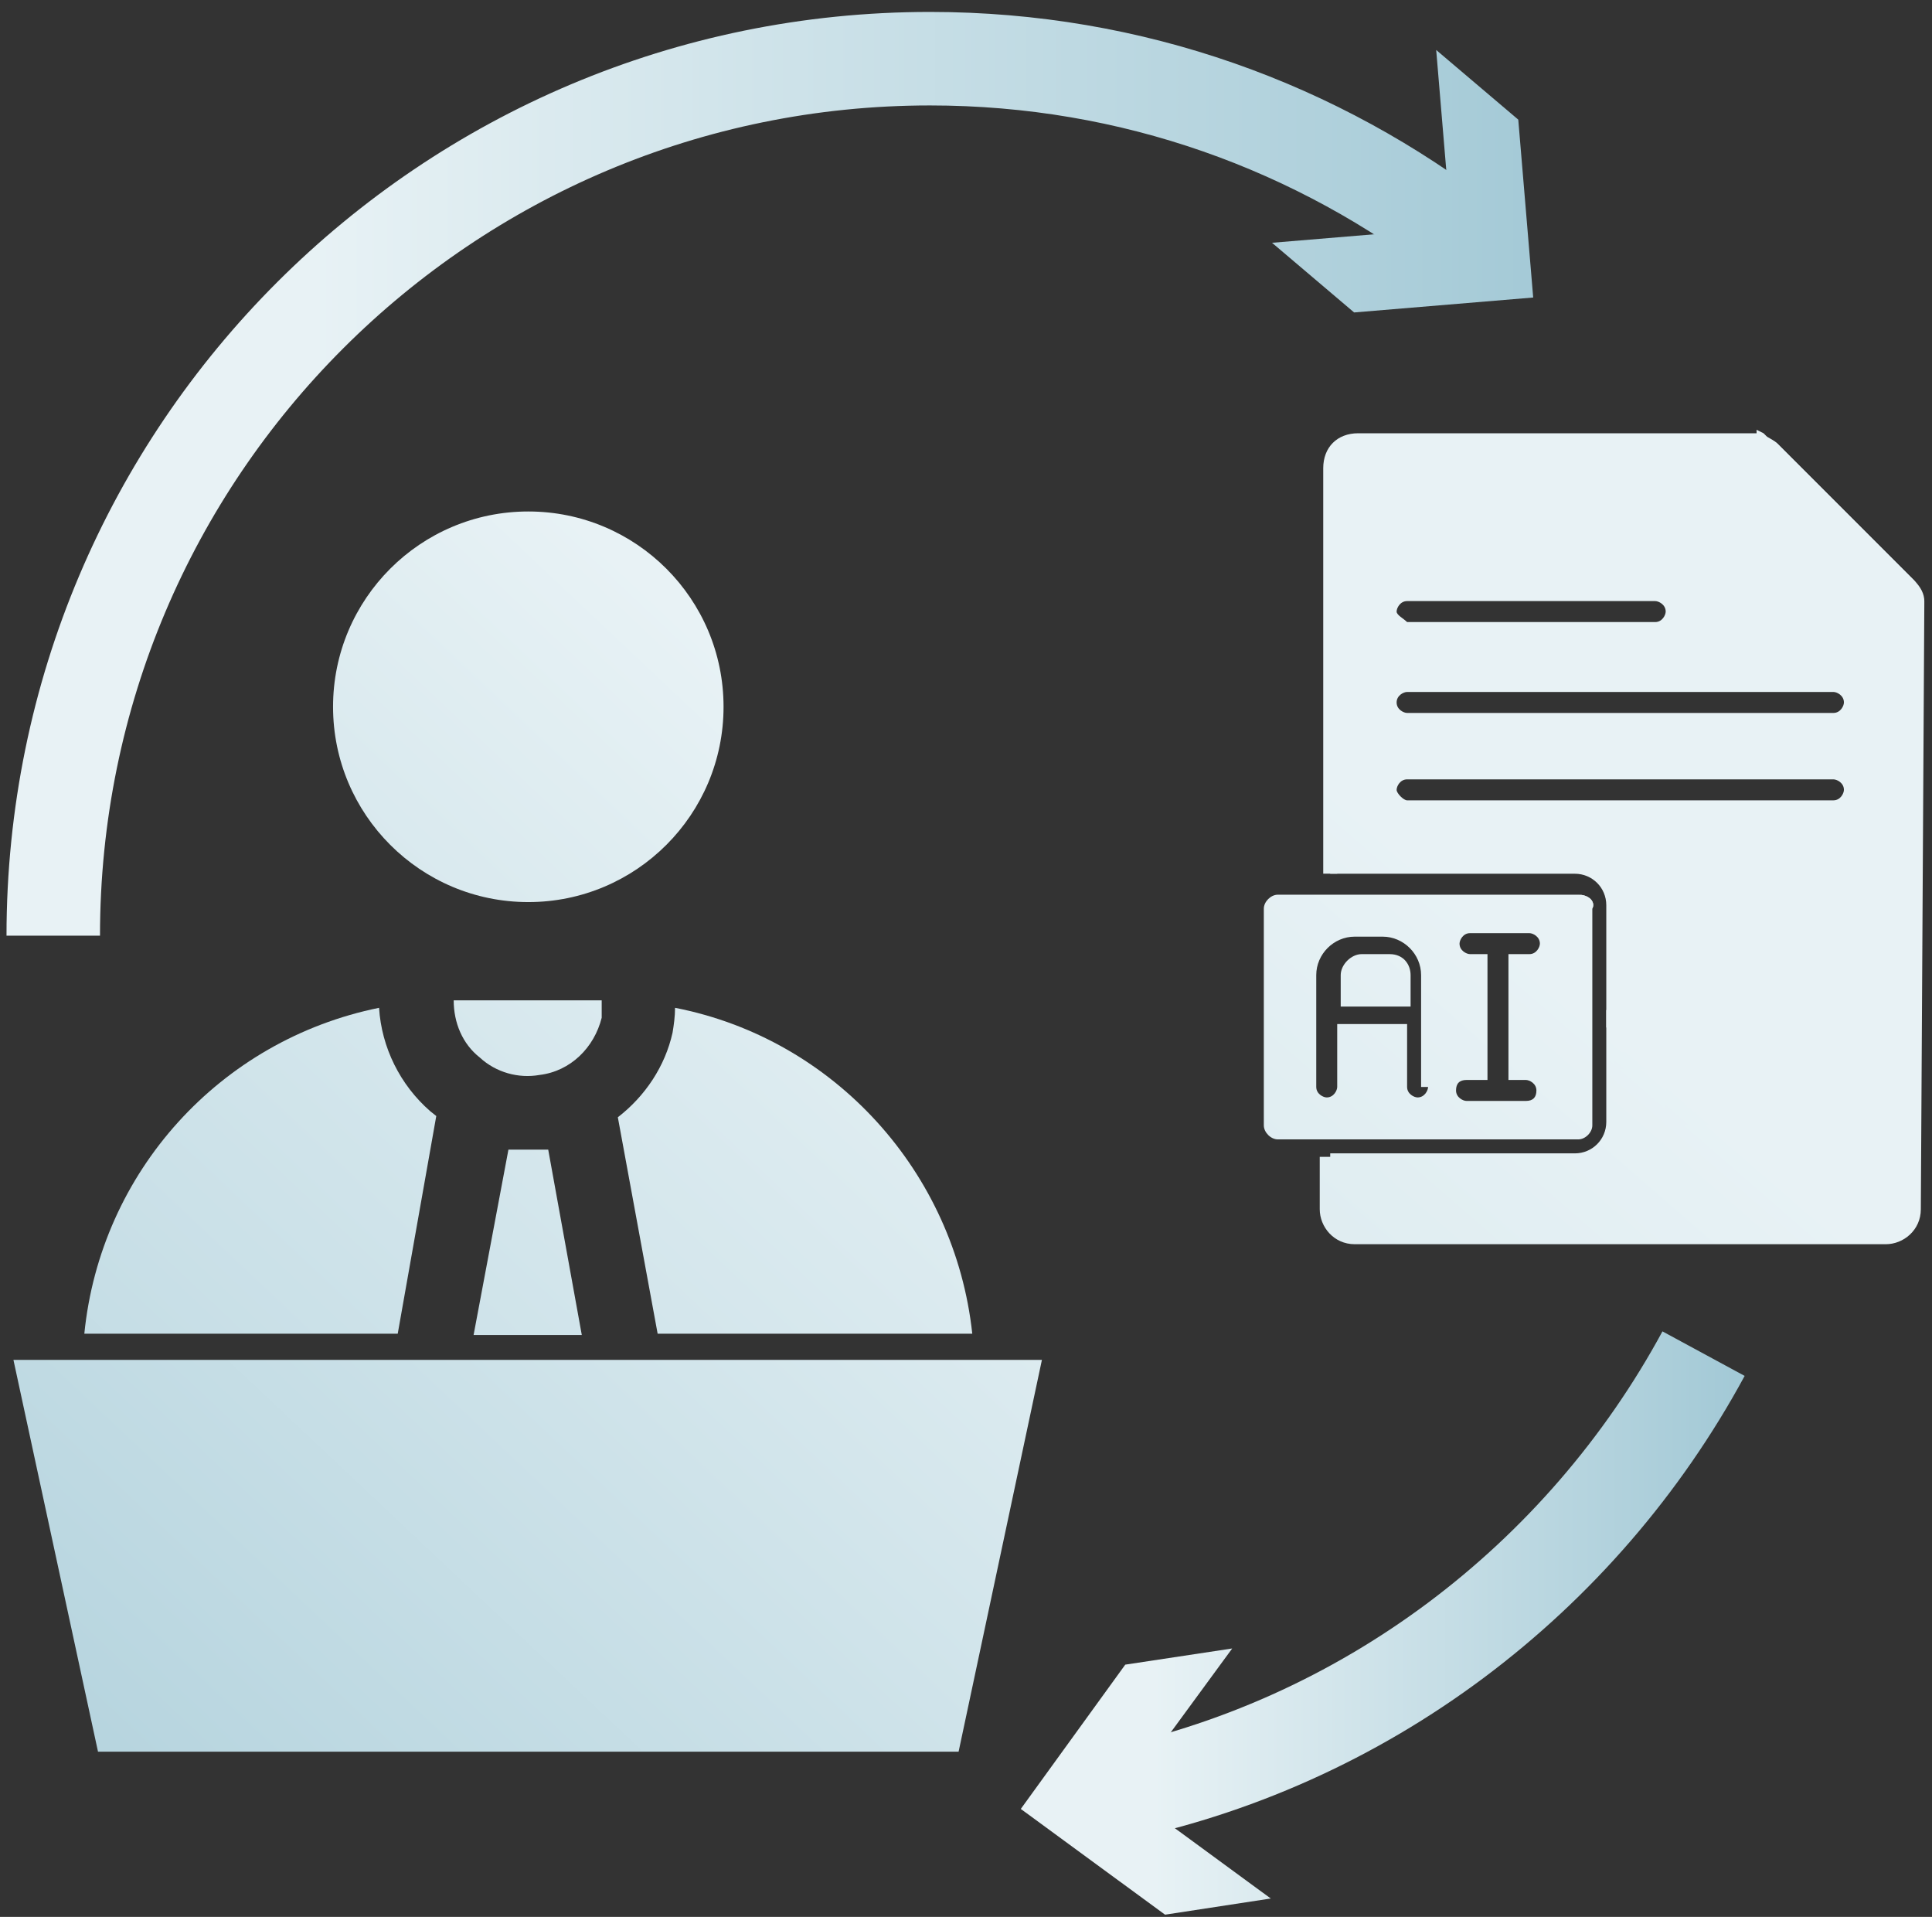
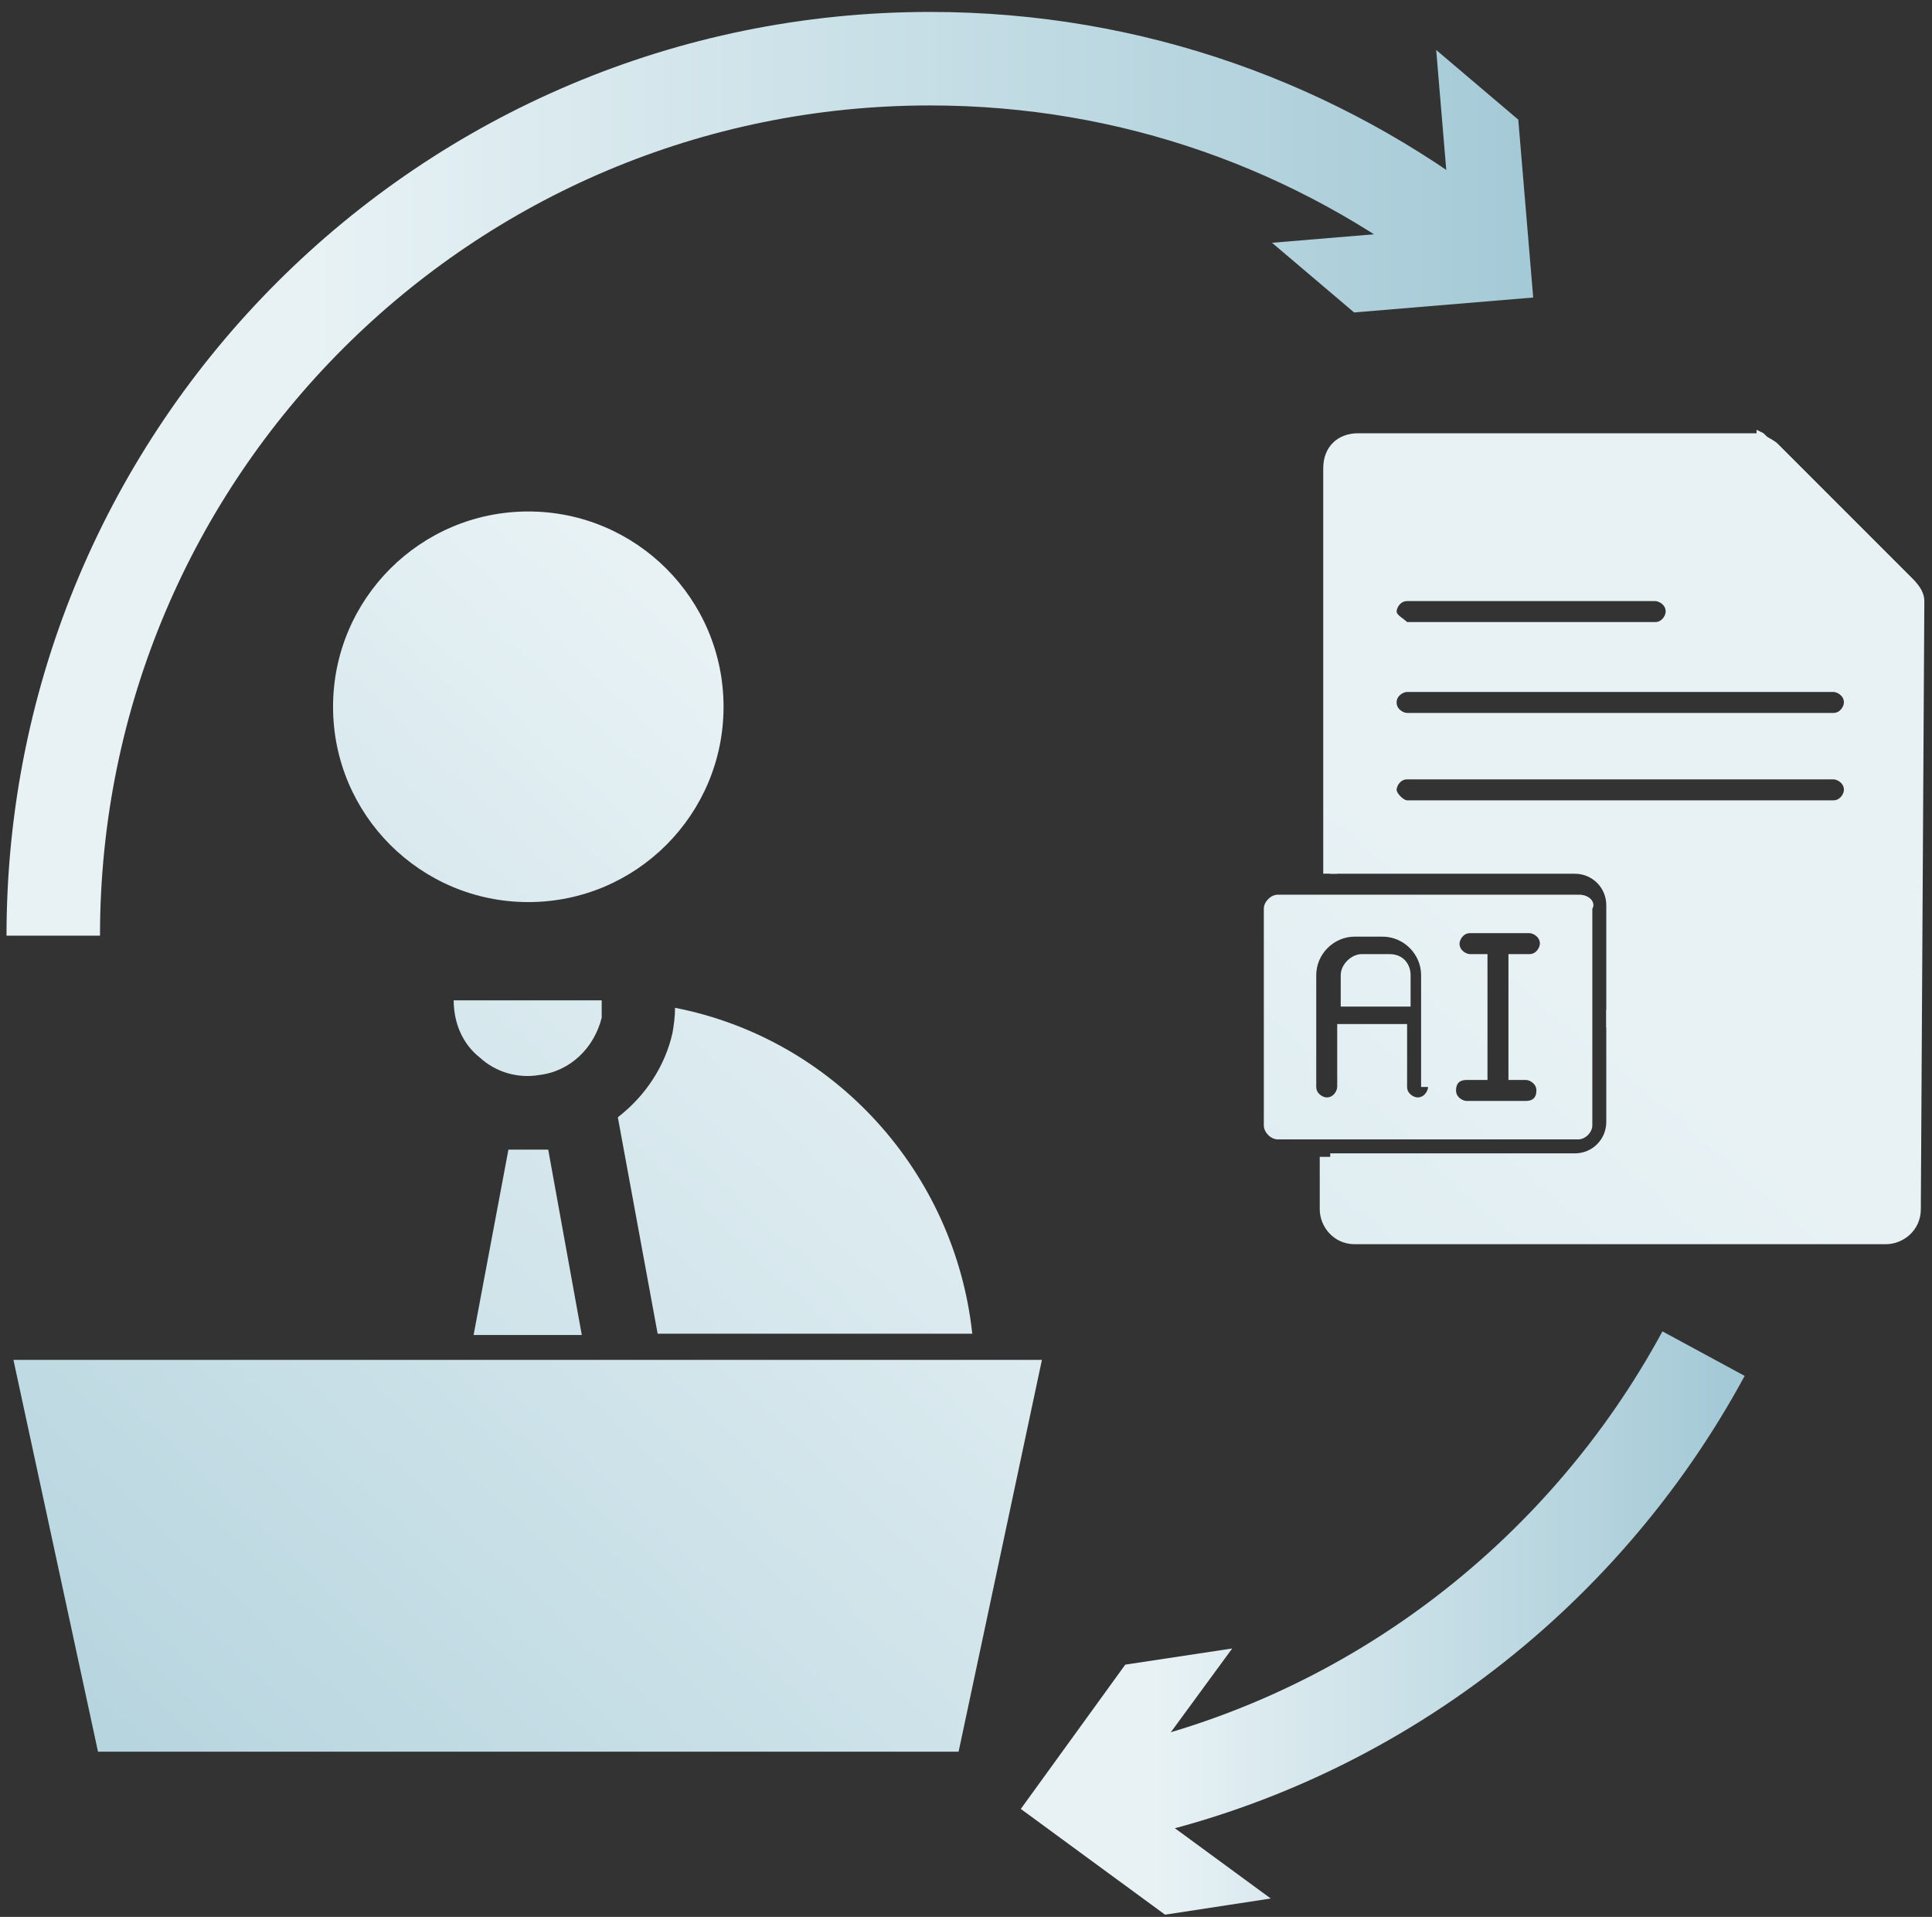
<svg xmlns="http://www.w3.org/2000/svg" width="124" height="123" viewBox="0 0 124 123" fill="none">
  <rect x="0" y="0" width="124" height="123" fill="#333333" stroke="none" />
  <path d="M33.908 57.884C40.829 57.884 46.439 52.273 46.439 45.352C46.439 38.431 40.829 32.82 33.908 32.82C26.987 32.82 21.376 38.431 21.376 45.352C21.376 52.273 26.987 57.884 33.908 57.884Z" fill="url(#paint0_linear_116_6274)" />
-   <path d="M25.527 85.581H5.412C6.45 75.204 14.112 66.743 24.329 64.668C24.489 67.222 25.686 69.617 27.602 71.293L28.001 71.612L25.527 85.581Z" fill="url(#paint1_linear_116_6274)" />
  <path d="M35.186 73.769L37.341 85.663H30.396L32.632 73.769C33.031 73.769 33.51 73.769 33.909 73.769C34.308 73.769 34.707 73.769 35.186 73.769Z" fill="url(#paint2_linear_116_6274)" />
  <path d="M29.119 64.188H38.618C38.618 64.587 38.618 64.906 38.618 65.305C38.139 67.221 36.622 68.737 34.627 68.977C33.27 69.216 31.833 68.817 30.795 67.859C29.678 66.981 29.119 65.624 29.119 64.188Z" fill="url(#paint3_linear_116_6274)" />
  <path d="M42.209 85.581L39.654 71.692C41.41 70.335 42.687 68.419 43.166 66.264C43.246 65.785 43.326 65.227 43.326 64.668C53.543 66.663 61.285 75.204 62.403 85.581H42.209Z" fill="url(#paint4_linear_116_6274)" />
  <path d="M66.873 87.258L61.525 112.401H6.29L0.862 87.258H66.873Z" fill="url(#paint5_linear_116_6274)" />
  <path d="M122.833 38.794C122.833 38.57 122.833 38.346 122.609 38.121C122.609 38.121 122.609 37.897 122.384 37.897L122.16 37.673L113.413 28.925C113.188 28.701 113.188 28.701 112.964 28.701C112.74 28.701 112.516 28.477 112.291 28.477H86.946C86.049 28.477 85.376 29.149 85.376 30.047V56.065H101.077C102.198 56.065 103.095 56.962 103.095 58.083V71.99C103.095 73.111 102.198 74.008 101.077 74.008H85.376V77.373C85.376 78.27 86.049 78.943 86.946 78.943H121.039C121.936 78.943 122.609 78.27 122.609 77.373L122.833 38.794C122.833 39.018 122.833 39.018 122.833 38.794ZM89.638 50.682C89.638 50.457 89.862 50.009 90.311 50.009H117.674C117.899 50.009 118.347 50.233 118.347 50.682C118.347 50.906 118.123 51.355 117.674 51.355H90.311C90.086 51.355 89.638 50.906 89.638 50.682ZM90.311 44.401H117.674C117.899 44.401 118.347 44.626 118.347 45.074C118.347 45.299 118.123 45.747 117.674 45.747H90.311C90.086 45.747 89.638 45.523 89.638 45.074C89.638 44.626 90.086 44.401 90.311 44.401ZM89.638 39.243C89.638 39.018 89.862 38.57 90.311 38.57H106.235C106.46 38.57 106.908 38.794 106.908 39.243C106.908 39.467 106.684 39.916 106.235 39.916H90.311C90.086 39.691 89.638 39.467 89.638 39.243Z" fill="url(#paint6_linear_116_6274)" />
  <path d="M89.19 61.223H87.395C86.723 61.223 86.05 61.896 86.05 62.569V64.588H90.535V62.569C90.535 61.896 90.087 61.223 89.19 61.223ZM89.19 61.223H87.395C86.723 61.223 86.05 61.896 86.05 62.569V64.588H90.535V62.569C90.535 61.896 90.087 61.223 89.19 61.223ZM89.19 61.223H87.395C86.723 61.223 86.05 61.896 86.05 62.569V64.588H90.535V62.569C90.535 61.896 90.087 61.223 89.19 61.223ZM89.19 61.223H87.395C86.723 61.223 86.05 61.896 86.05 62.569V64.588H90.535V62.569C90.535 61.896 90.087 61.223 89.19 61.223ZM89.19 61.223H87.395C86.723 61.223 86.05 61.896 86.05 62.569V64.588H90.535V62.569C90.535 61.896 90.087 61.223 89.19 61.223ZM89.19 61.223H87.395C86.723 61.223 86.05 61.896 86.05 62.569V64.588H90.535V62.569C90.535 61.896 90.087 61.223 89.19 61.223ZM89.19 61.223H87.395C86.723 61.223 86.05 61.896 86.05 62.569V64.588H90.535V62.569C90.535 61.896 90.087 61.223 89.19 61.223ZM89.19 61.223H87.395C86.723 61.223 86.05 61.896 86.05 62.569V64.588H90.535V62.569C90.535 61.896 90.087 61.223 89.19 61.223ZM89.19 61.223H87.395C86.723 61.223 86.05 61.896 86.05 62.569V64.588H90.535V62.569C90.535 61.896 90.087 61.223 89.19 61.223ZM89.19 61.223H87.395C86.723 61.223 86.05 61.896 86.05 62.569V64.588H90.535V62.569C90.535 61.896 90.087 61.223 89.19 61.223ZM89.19 61.223H87.395C86.723 61.223 86.05 61.896 86.05 62.569V64.588H90.535V62.569C90.535 61.896 90.087 61.223 89.19 61.223ZM89.19 61.223H87.395C86.723 61.223 86.05 61.896 86.05 62.569V64.588H90.535V62.569C90.535 61.896 90.087 61.223 89.19 61.223ZM89.19 61.223H87.395C86.723 61.223 86.05 61.896 86.05 62.569V64.588H90.535V62.569C90.535 61.896 90.087 61.223 89.19 61.223ZM89.19 61.223H87.395C86.723 61.223 86.05 61.896 86.05 62.569V64.588H90.535V62.569C90.535 61.896 90.087 61.223 89.19 61.223ZM89.19 61.223H87.395C86.723 61.223 86.05 61.896 86.05 62.569V64.588H90.535V62.569C90.535 61.896 90.087 61.223 89.19 61.223ZM89.19 61.223H87.395C86.723 61.223 86.05 61.896 86.05 62.569V64.588H90.535V62.569C90.535 61.896 90.087 61.223 89.19 61.223ZM101.302 57.41H82.012C81.564 57.41 81.115 57.859 81.115 58.307V72.213C81.115 72.662 81.564 73.111 82.012 73.111H101.302C101.75 73.111 102.199 72.662 102.199 72.213V58.307C102.423 57.859 101.975 57.41 101.302 57.41ZM91.657 69.746C91.657 69.971 91.433 70.419 90.984 70.419C90.76 70.419 90.311 70.195 90.311 69.746V65.709H85.825V69.746C85.825 69.971 85.601 70.419 85.153 70.419C84.928 70.419 84.48 70.195 84.48 69.746V62.569C84.48 61.223 85.601 60.102 86.947 60.102H88.741C90.087 60.102 91.209 61.223 91.209 62.569V69.746H91.657ZM97.937 69.298C98.162 69.298 98.61 69.522 98.61 69.971C98.61 70.419 98.386 70.644 97.937 70.644H94.124C93.9 70.644 93.451 70.419 93.451 69.971C93.451 69.522 93.676 69.298 94.124 69.298H95.47V61.223H94.349C94.124 61.223 93.676 60.999 93.676 60.55C93.676 60.326 93.9 59.877 94.349 59.877H98.162C98.386 59.877 98.834 60.102 98.834 60.55C98.834 60.775 98.61 61.223 98.162 61.223H96.816V69.298H97.937ZM89.19 61.223H87.395C86.723 61.223 86.05 61.896 86.05 62.569V64.588H90.535V62.569C90.535 61.896 90.087 61.223 89.19 61.223ZM89.19 61.223H87.395C86.723 61.223 86.05 61.896 86.05 62.569V64.588H90.535V62.569C90.535 61.896 90.087 61.223 89.19 61.223ZM89.19 61.223H87.395C86.723 61.223 86.05 61.896 86.05 62.569V64.588H90.535V62.569C90.535 61.896 90.087 61.223 89.19 61.223ZM89.19 61.223H87.395C86.723 61.223 86.05 61.896 86.05 62.569V64.588H90.535V62.569C90.535 61.896 90.087 61.223 89.19 61.223ZM89.19 61.223H87.395C86.723 61.223 86.05 61.896 86.05 62.569V64.588H90.535V62.569C90.535 61.896 90.087 61.223 89.19 61.223ZM89.19 61.223H87.395C86.723 61.223 86.05 61.896 86.05 62.569V64.588H90.535V62.569C90.535 61.896 90.087 61.223 89.19 61.223ZM89.19 61.223H87.395C86.723 61.223 86.05 61.896 86.05 62.569V64.588H90.535V62.569C90.535 61.896 90.087 61.223 89.19 61.223ZM89.19 61.223H87.395C86.723 61.223 86.05 61.896 86.05 62.569V64.588H90.535V62.569C90.535 61.896 90.087 61.223 89.19 61.223ZM89.19 61.223H87.395C86.723 61.223 86.05 61.896 86.05 62.569V64.588H90.535V62.569C90.535 61.896 90.087 61.223 89.19 61.223ZM89.19 61.223H87.395C86.723 61.223 86.05 61.896 86.05 62.569V64.588H90.535V62.569C90.535 61.896 90.087 61.223 89.19 61.223ZM89.19 61.223H87.395C86.723 61.223 86.05 61.896 86.05 62.569V64.588H90.535V62.569C90.535 61.896 90.087 61.223 89.19 61.223ZM89.19 61.223H87.395C86.723 61.223 86.05 61.896 86.05 62.569V64.588H90.535V62.569C90.535 61.896 90.087 61.223 89.19 61.223ZM89.19 61.223H87.395C86.723 61.223 86.05 61.896 86.05 62.569V64.588H90.535V62.569C90.535 61.896 90.087 61.223 89.19 61.223ZM89.19 61.223H87.395C86.723 61.223 86.05 61.896 86.05 62.569V64.588H90.535V62.569C90.535 61.896 90.087 61.223 89.19 61.223ZM89.19 61.223H87.395C86.723 61.223 86.05 61.896 86.05 62.569V64.588H90.535V62.569C90.535 61.896 90.087 61.223 89.19 61.223ZM89.19 61.223H87.395C86.723 61.223 86.05 61.896 86.05 62.569V64.588H90.535V62.569C90.535 61.896 90.087 61.223 89.19 61.223ZM89.19 61.223H87.395C86.723 61.223 86.05 61.896 86.05 62.569V64.588H90.535V62.569C90.535 61.896 90.087 61.223 89.19 61.223Z" fill="url(#paint7_linear_116_6274)" />
  <path d="M116.779 64.138C118.018 64.138 119.022 63.134 119.022 61.895C119.022 60.657 118.018 59.652 116.779 59.652C115.54 59.652 114.536 60.657 114.536 61.895C114.536 63.134 115.54 64.138 116.779 64.138Z" fill="url(#paint8_linear_116_6274)" />
-   <path d="M116.779 74.005C118.018 74.005 119.022 73.001 119.022 71.763C119.022 70.524 118.018 69.519 116.779 69.519C115.54 69.519 114.536 70.524 114.536 71.763C114.536 73.001 115.54 74.005 116.779 74.005Z" fill="url(#paint9_linear_116_6274)" />
+   <path d="M116.779 74.005C118.018 74.005 119.022 73.001 119.022 71.763C119.022 70.524 118.018 69.519 116.779 69.519C115.54 69.519 114.536 70.524 114.536 71.763Z" fill="url(#paint9_linear_116_6274)" />
  <path d="M122.385 37.898L113.637 29.15C113.413 28.926 113.413 28.926 113.188 28.926V37C113.188 37.898 113.861 38.57 114.759 38.57H122.833C122.609 38.122 122.609 37.898 122.385 37.898Z" fill="url(#paint10_linear_116_6274)" />
  <path d="M101.302 57.41C101.75 57.41 102.199 57.859 102.199 58.307C102.423 57.859 101.975 57.41 101.302 57.41ZM101.302 57.41C101.75 57.41 102.199 57.859 102.199 58.307C102.423 57.859 101.975 57.41 101.302 57.41ZM101.302 57.41C101.75 57.41 102.199 57.859 102.199 58.307C102.423 57.859 101.975 57.41 101.302 57.41ZM101.302 57.41C101.75 57.41 102.199 57.859 102.199 58.307C102.423 57.859 101.975 57.41 101.302 57.41ZM101.302 57.41C101.75 57.41 102.199 57.859 102.199 58.307C102.423 57.859 101.975 57.41 101.302 57.41ZM101.302 57.41C101.75 57.41 102.199 57.859 102.199 58.307C102.423 57.859 101.975 57.41 101.302 57.41ZM101.302 57.41C101.75 57.41 102.199 57.859 102.199 58.307C102.423 57.859 101.975 57.41 101.302 57.41ZM101.302 57.41C101.75 57.41 102.199 57.859 102.199 58.307C102.423 57.859 101.975 57.41 101.302 57.41ZM101.302 57.41C101.75 57.41 102.199 57.859 102.199 58.307C102.423 57.859 101.975 57.41 101.302 57.41Z" fill="url(#paint11_linear_116_6274)" />
  <path d="M117.002 59.203C115.656 59.203 114.535 60.1 114.086 61.446C114.086 61.67 114.086 61.895 114.086 62.119C114.086 62.343 114.086 62.568 114.086 62.792C114.31 64.138 115.432 65.035 117.002 65.035C118.572 65.035 119.918 63.689 119.918 62.119C119.918 60.549 118.572 59.203 117.002 59.203ZM117.002 63.689C116.105 63.689 115.207 63.016 115.207 61.895C115.207 60.773 115.88 60.1 117.002 60.1C118.123 60.1 118.796 60.773 118.796 61.895C118.796 63.016 117.899 63.689 117.002 63.689Z" fill="url(#paint12_linear_116_6274)" />
  <path d="M116.778 68.848C115.432 68.848 114.311 69.745 113.862 71.091C113.862 71.315 113.862 71.539 113.862 71.763C113.862 71.988 113.862 72.212 113.862 72.436C114.087 73.782 115.208 74.679 116.778 74.679C118.348 74.679 119.694 73.334 119.694 71.763C119.694 70.193 118.572 68.848 116.778 68.848ZM116.778 73.558C115.881 73.558 115.208 72.885 114.984 71.988V71.763V71.539C115.208 70.642 115.881 69.969 116.778 69.969C117.675 69.969 118.572 70.642 118.572 71.763C118.572 72.661 117.9 73.558 116.778 73.558Z" fill="url(#paint13_linear_116_6274)" />
  <path d="M115.208 61.894C115.208 62.118 114.983 62.567 114.535 62.567H110.273V65.258C110.273 65.483 110.049 65.931 109.6 65.931H103.096V64.81H108.927V62.118C108.927 61.894 109.152 61.445 109.6 61.445H114.31C114.983 61.445 115.208 61.67 115.208 61.894Z" fill="url(#paint14_linear_116_6274)" />
  <path d="M115.209 71.766V71.99C115.209 72.214 114.985 72.214 114.761 72.214H107.583C107.359 72.214 106.91 71.99 106.91 71.541V68.625H103.546V67.504H107.583C107.807 67.504 108.256 67.728 108.256 68.177V71.093H114.985C115.209 71.093 115.433 71.317 115.433 71.317C115.209 71.541 115.209 71.766 115.209 71.766Z" fill="url(#paint15_linear_116_6274)" />
  <path d="M123.507 38.569L123.283 37.896C123.059 37.671 123.059 37.447 122.834 37.223L114.087 28.475C113.863 28.251 113.638 28.251 113.414 28.027L113.19 27.802L112.741 27.578V36.55C112.741 37.671 113.638 38.569 114.76 38.569H123.732H123.507ZM113.863 36.774V30.045L121.489 37.671H114.76C114.311 37.671 113.863 37.223 113.863 36.774Z" fill="url(#paint16_linear_116_6274)" />
  <path d="M123.507 38.791V38.567C123.507 38.118 123.283 37.67 122.834 37.221L114.087 28.474C113.862 28.249 113.414 28.025 112.965 27.801C112.741 27.801 112.517 27.801 112.517 27.801H87.171C85.826 27.801 84.928 28.698 84.928 30.044V56.062H101.078H85.826V30.268C85.826 29.595 86.274 29.146 86.947 29.146H112.292C112.517 29.146 112.741 29.146 112.965 29.371C112.965 29.371 113.189 29.371 113.189 29.595L121.937 38.343C122.161 38.567 122.161 38.791 122.161 39.016V77.594C122.161 78.267 121.713 78.716 121.04 78.716H86.947C86.274 78.716 85.826 78.267 85.826 77.594V74.23H84.704V77.594C84.704 78.716 85.601 79.837 86.947 79.837H121.04C122.161 79.837 123.283 78.94 123.283 77.594L123.507 38.791C123.507 39.016 123.507 39.016 123.507 38.791Z" fill="url(#paint17_linear_116_6274)" />
  <path d="M109.338 86.859C101.515 101.307 87.547 112.003 70.944 115.275" stroke="url(#paint18_linear_116_6274)" stroke-width="6" stroke-miterlimit="10" />
  <path d="M79.086 105.777L72.301 115.036L81.561 121.821L74.776 122.859L65.517 116.074L72.222 106.815L79.086 105.777Z" fill="url(#paint19_linear_116_6274)" />
  <path d="M3.418 60.039C3.418 28.909 28.641 3.766 59.691 3.766C72.702 3.766 84.595 8.156 94.173 15.579" stroke="url(#paint20_linear_116_6274)" stroke-width="6" stroke-miterlimit="10" />
  <path d="M81.642 15.579L93.136 14.621L92.178 3.207L97.446 7.677L98.404 19.091L86.91 20.049L81.642 15.579Z" fill="url(#paint21_linear_116_6274)" />
  <defs>
    <linearGradient id="paint0_linear_116_6274" x1="59.249" y1="18.456" x2="-33.695" y2="117.052" gradientUnits="userSpaceOnUse">
      <stop offset="0.191" stop-color="#E8F2F5" />
      <stop offset="1" stop-color="#A3C9D6" />
    </linearGradient>
    <linearGradient id="paint1_linear_116_6274" x1="72.517" y1="21.568" x2="-32.969" y2="133.468" gradientUnits="userSpaceOnUse">
      <stop offset="0.191" stop-color="#E8F2F5" />
      <stop offset="1" stop-color="#A3C9D6" />
    </linearGradient>
    <linearGradient id="paint2_linear_116_6274" x1="81.64" y1="30.169" x2="-23.846" y2="142.07" gradientUnits="userSpaceOnUse">
      <stop offset="0.191" stop-color="#E8F2F5" />
      <stop offset="1" stop-color="#A3C9D6" />
    </linearGradient>
    <linearGradient id="paint3_linear_116_6274" x1="73.859" y1="22.831" x2="-31.627" y2="134.732" gradientUnits="userSpaceOnUse">
      <stop offset="0.191" stop-color="#E8F2F5" />
      <stop offset="1" stop-color="#A3C9D6" />
    </linearGradient>
    <linearGradient id="paint4_linear_116_6274" x1="88.875" y1="36.989" x2="-16.611" y2="148.889" gradientUnits="userSpaceOnUse">
      <stop offset="0.191" stop-color="#E8F2F5" />
      <stop offset="1" stop-color="#A3C9D6" />
    </linearGradient>
    <linearGradient id="paint5_linear_116_6274" x1="85.011" y1="42.741" x2="-7.933" y2="141.337" gradientUnits="userSpaceOnUse">
      <stop offset="0.191" stop-color="#E8F2F5" />
      <stop offset="1" stop-color="#A3C9D6" />
    </linearGradient>
    <linearGradient id="paint6_linear_116_6274" x1="126.662" y1="28.163" x2="-21.751" y2="198.838" gradientUnits="userSpaceOnUse">
      <stop offset="0.191" stop-color="#E8F2F5" />
      <stop offset="1" stop-color="#A3C9D6" />
    </linearGradient>
    <linearGradient id="paint7_linear_116_6274" x1="123.774" y1="28.45" x2="-18.404" y2="191.953" gradientUnits="userSpaceOnUse">
      <stop offset="0.191" stop-color="#E8F2F5" />
      <stop offset="1" stop-color="#A3C9D6" />
    </linearGradient>
    <linearGradient id="paint8_linear_116_6274" x1="137.851" y1="37.89" x2="-10.565" y2="208.568" gradientUnits="userSpaceOnUse">
      <stop offset="0.191" stop-color="#E8F2F5" />
      <stop offset="1" stop-color="#A3C9D6" />
    </linearGradient>
    <linearGradient id="paint9_linear_116_6274" x1="142.698" y1="42.103" x2="-5.718" y2="212.782" gradientUnits="userSpaceOnUse">
      <stop offset="0.191" stop-color="#E8F2F5" />
      <stop offset="1" stop-color="#A3C9D6" />
    </linearGradient>
    <linearGradient id="paint10_linear_116_6274" x1="124.4" y1="26.196" x2="-24.016" y2="196.876" gradientUnits="userSpaceOnUse">
      <stop offset="0.191" stop-color="#E8F2F5" />
      <stop offset="1" stop-color="#A3C9D6" />
    </linearGradient>
    <linearGradient id="paint11_linear_116_6274" x1="116.42" y1="48.206" x2="50.467" y2="124.051" gradientUnits="userSpaceOnUse">
      <stop offset="0.191" stop-color="#E8F2F5" />
      <stop offset="1" stop-color="#A3C9D6" />
    </linearGradient>
    <linearGradient id="paint12_linear_116_6274" x1="137.893" y1="37.934" x2="-10.494" y2="208.58" gradientUnits="userSpaceOnUse">
      <stop offset="0.191" stop-color="#E8F2F5" />
      <stop offset="1" stop-color="#A3C9D6" />
    </linearGradient>
    <linearGradient id="paint13_linear_116_6274" x1="142.691" y1="42.109" x2="-5.697" y2="212.754" gradientUnits="userSpaceOnUse">
      <stop offset="0.191" stop-color="#E8F2F5" />
      <stop offset="1" stop-color="#A3C9D6" />
    </linearGradient>
    <linearGradient id="paint14_linear_116_6274" x1="133.387" y1="35.774" x2="-9.001" y2="199.52" gradientUnits="userSpaceOnUse">
      <stop offset="0.191" stop-color="#E8F2F5" />
      <stop offset="1" stop-color="#A3C9D6" />
    </linearGradient>
    <linearGradient id="paint15_linear_116_6274" x1="136.3" y1="38.83" x2="-5.747" y2="202.185" gradientUnits="userSpaceOnUse">
      <stop offset="0.191" stop-color="#E8F2F5" />
      <stop offset="1" stop-color="#A3C9D6" />
    </linearGradient>
    <linearGradient id="paint16_linear_116_6274" x1="124.414" y1="26.204" x2="-24.024" y2="196.908" gradientUnits="userSpaceOnUse">
      <stop offset="0.191" stop-color="#E8F2F5" />
      <stop offset="1" stop-color="#A3C9D6" />
    </linearGradient>
    <linearGradient id="paint17_linear_116_6274" x1="126.712" y1="28.203" x2="-21.703" y2="198.881" gradientUnits="userSpaceOnUse">
      <stop offset="0.191" stop-color="#E8F2F5" />
      <stop offset="1" stop-color="#A3C9D6" />
    </linearGradient>
    <linearGradient id="paint18_linear_116_6274" x1="65.243" y1="101.668" x2="111.425" y2="101.668" gradientUnits="userSpaceOnUse">
      <stop offset="0.191" stop-color="#E8F2F5" />
      <stop offset="1" stop-color="#A3C9D6" />
    </linearGradient>
    <linearGradient id="paint19_linear_116_6274" x1="65.243" y1="114.302" x2="111.426" y2="114.302" gradientUnits="userSpaceOnUse">
      <stop offset="0.191" stop-color="#E8F2F5" />
      <stop offset="1" stop-color="#A3C9D6" />
    </linearGradient>
    <linearGradient id="paint20_linear_116_6274" x1="1.058" y1="30.722" x2="100.028" y2="30.722" gradientUnits="userSpaceOnUse">
      <stop offset="0.191" stop-color="#E8F2F5" />
      <stop offset="1" stop-color="#A3C9D6" />
    </linearGradient>
    <linearGradient id="paint21_linear_116_6274" x1="1.058" y1="11.635" x2="100.029" y2="11.635" gradientUnits="userSpaceOnUse">
      <stop offset="0.191" stop-color="#E8F2F5" />
      <stop offset="1" stop-color="#A3C9D6" />
    </linearGradient>
  </defs>
</svg>